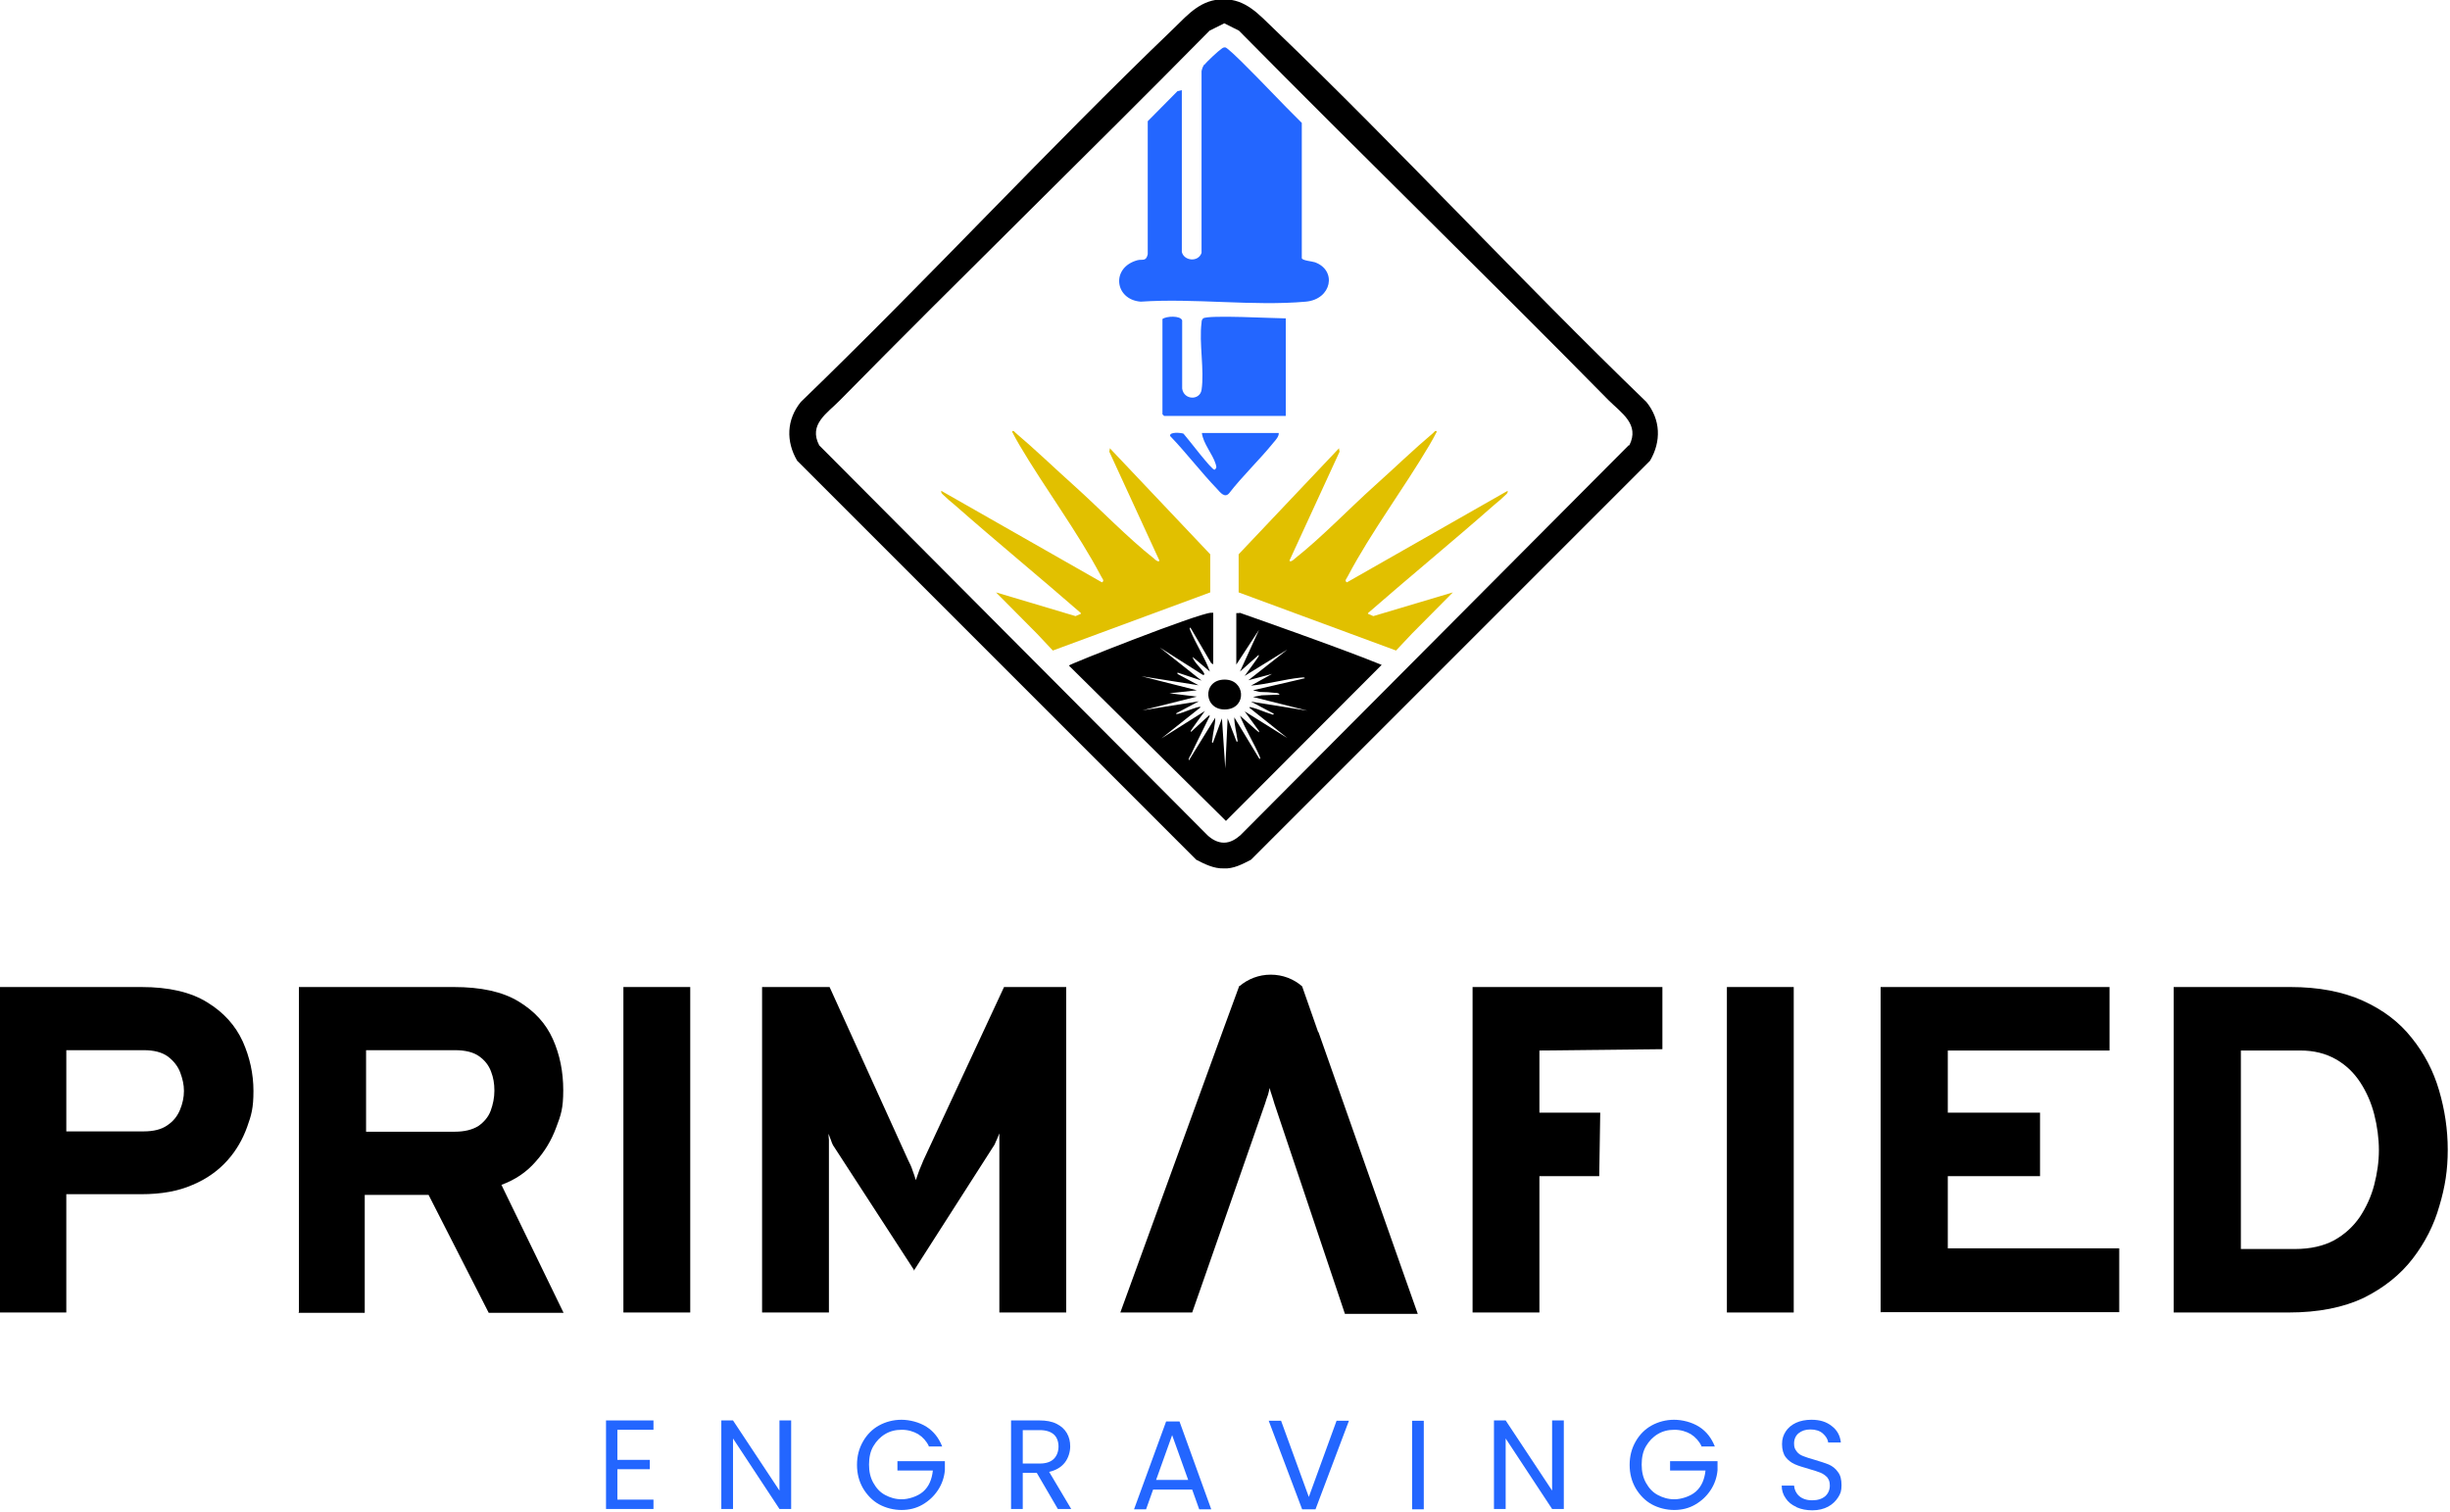
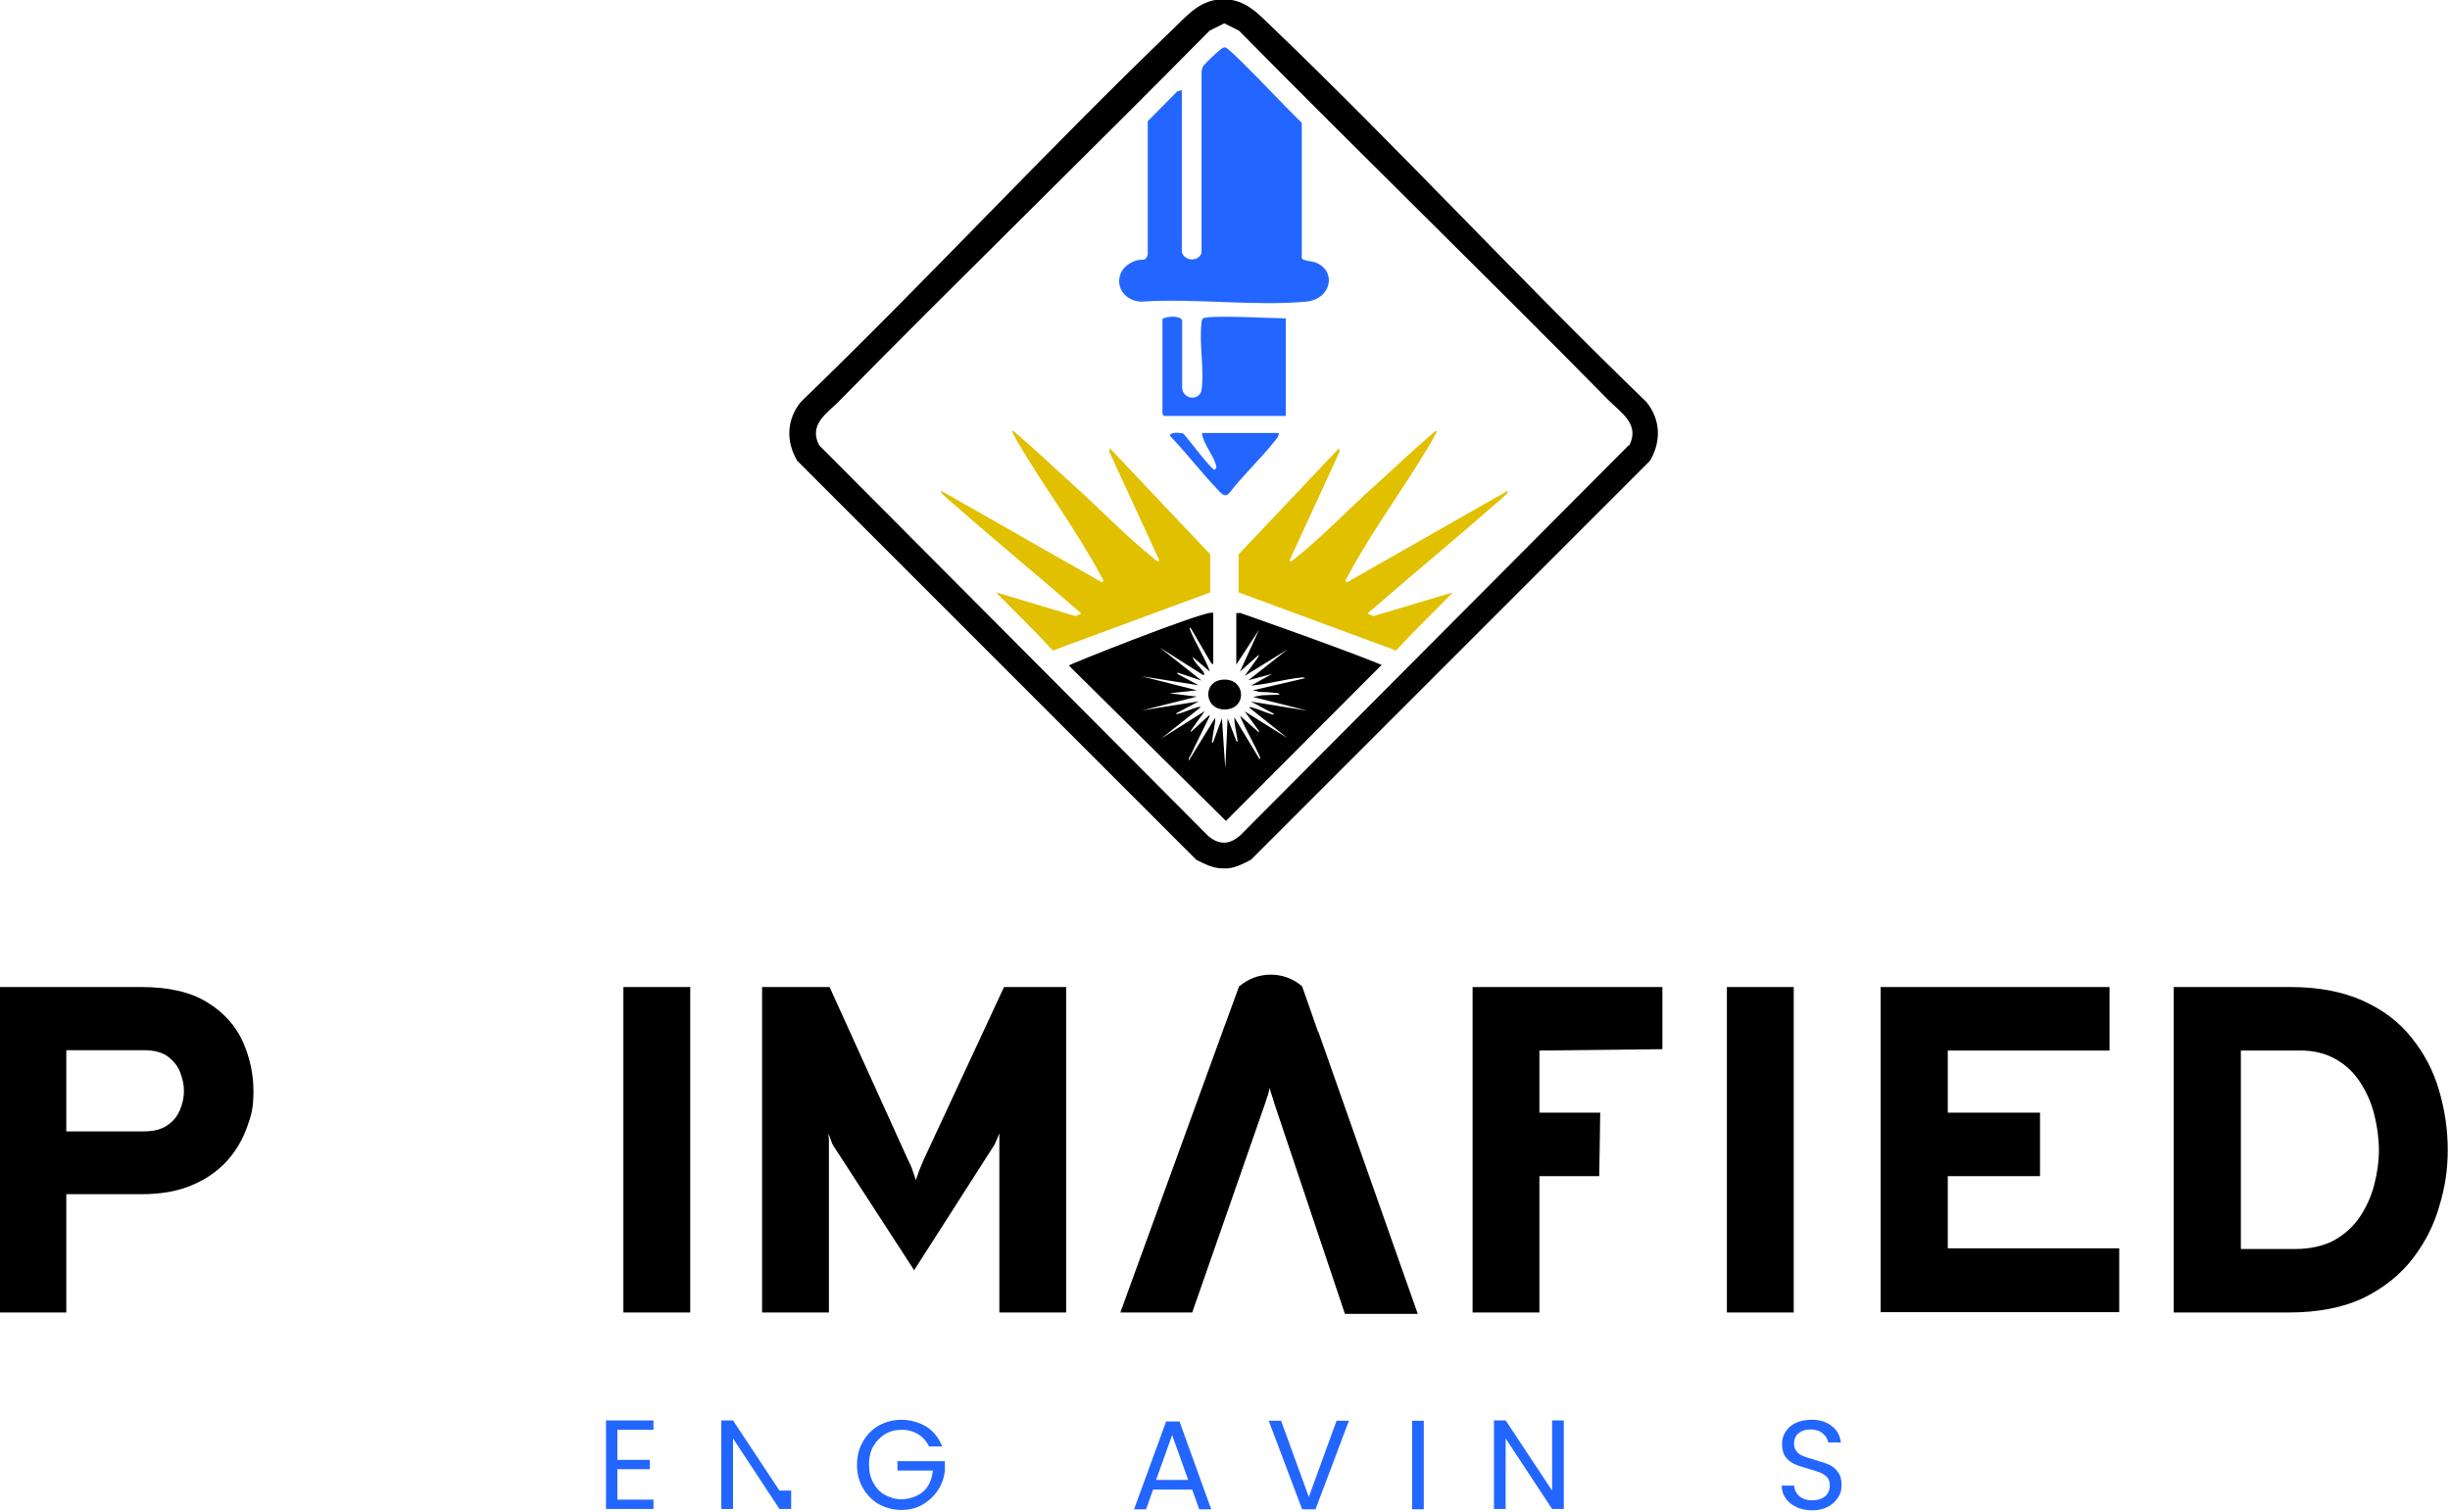
<svg xmlns="http://www.w3.org/2000/svg" viewBox="16.09 11.51 62.315 38.464" height="38.464mm" width="62.315mm" preserveAspectRatio="xMinYMin meet" version="1.1">
  <style>svg * { vector-effect: non-scaling-stroke; stroke-width: 1px; }</style>
  <path fill-rule="nonzero" d="M233.7,716.2v-97.4h42.4c8.3,0,14.8,1.5,19.8,4.6,4.9,3,8.4,6.9,10.6,11.7,2.1,4.7,3.2,9.7,3.2,14.8s-.6,7.2-1.9,10.8c-1.3,3.6-3.2,7-5.9,10-2.7,3-6.1,5.5-10.4,7.3-4.3,1.9-9.4,2.8-15.4,2.8h-22.4v35.4h-20ZM253.7,662h23.2c2.9,0,5.3-.6,7-1.8,1.8-1.2,3-2.7,3.8-4.6.8-1.9,1.2-3.8,1.2-5.7s-.4-3.6-1.1-5.5c-.7-1.9-2-3.5-3.7-4.8-1.8-1.3-4.2-1.9-7.2-1.9h-23.2v24.3Z" fill="#000000" stroke="none" transform="matrix(0.085,0,0,0.085,-3.788,-15.981)" />
-   <path fill-rule="nonzero" d="M323.3,716.2v-97.4h46.3c8.2,0,14.6,1.4,19.4,4.3s8.2,6.6,10.3,11.3c2.1,4.7,3.1,9.8,3.1,15.3s-.7,7.4-2.1,11.1c-1.4,3.8-3.4,7.2-6.2,10.3-2.7,3.1-6.1,5.4-10.2,6.9l18.6,38.3h-22.4l-18-35.3h-19.1v35.3h-20ZM343.3,662.1h26.6c3,0,5.3-.6,7.1-1.7,1.7-1.2,3-2.7,3.7-4.6.7-1.9,1.1-3.9,1.1-6s-.3-3.9-1-5.7c-.7-1.9-1.9-3.4-3.6-4.6-1.7-1.2-4.1-1.8-7.2-1.8h-26.6v24.4Z" fill="#000000" stroke="none" transform="matrix(0.085,0,0,0.085,-3.788,-15.981)" />
  <path fill-rule="nonzero" d="M420.4,716.2v-97.4h20v97.4h-20Z" fill="#000000" stroke="none" transform="matrix(0.085,0,0,0.085,-3.788,-15.981)" />
  <path fill-rule="nonzero" d="M507.5,703.7l-24.4-37.6c-.2-.4-.4-.9-.6-1.5-.2-.6-.5-1.2-.7-1.9,0,.6,0,1.2.1,1.8,0,.7,0,1.2,0,1.7v50h-20v-97.4h20.2l23.5,51.8c.5,1,1,2,1.3,3,.4,1,.7,2,1,3,.4-1.1.7-2.1,1.1-3.1.4-1,.8-2,1.2-2.9l24.1-51.8h18.6v97.4h-20v-52c0-.7,0-1.2,0-1.6-.2.6-.5,1.1-.7,1.7-.3.6-.5,1.1-.7,1.6l-24.2,37.8Z" fill="#000000" stroke="none" transform="matrix(0.085,0,0,0.085,-3.788,-15.981)" />
  <path fill-rule="nonzero" d="M674.5,716.2v-97.4h56.8v18.6l-36.8.4v18.6h18.2l-.3,19h-17.9v40.8h-20Z" fill="#000000" stroke="none" transform="matrix(0.085,0,0,0.085,-3.788,-15.981)" />
  <path fill-rule="nonzero" d="M796.6,716.2v-97.4h68.5v19h-48.4v18.6h27.6v19h-27.6v21.6h51.3v19.1h-71.3Z" fill="#000000" stroke="none" transform="matrix(0.085,0,0,0.085,-3.788,-15.981)" />
  <path fill-rule="nonzero" d="M884.3,716.2v-97.4h34.9c8.5,0,15.7,1.4,21.7,4.1,6,2.7,10.9,6.4,14.6,11.1,3.8,4.7,6.5,9.9,8.2,15.7,1.7,5.8,2.6,11.7,2.6,17.8s-.8,11.1-2.5,16.8c-1.6,5.7-4.3,11-8,15.8-3.7,4.8-8.6,8.7-14.6,11.7-6.1,2.9-13.6,4.4-22.5,4.4h-34.4ZM904.3,697.2h16.3c4.6,0,8.5-.9,11.7-2.6,3.2-1.8,5.7-4.1,7.7-7,1.9-2.9,3.4-6.1,4.3-9.6.9-3.5,1.4-6.9,1.4-10.4s-.5-7.2-1.4-10.7c-.9-3.5-2.3-6.7-4.2-9.6-1.9-2.9-4.3-5.2-7.3-6.9-3-1.7-6.5-2.6-10.6-2.6h-17.8v59.4Z" fill="#000000" stroke="none" transform="matrix(0.085,0,0,0.085,-3.788,-15.981)" />
  <path fill-rule="nonzero" d="M628.3,632.3l-4.8-13.7h0s0,0,0,0c-2.5-2.2-5.8-3.5-9.4-3.5s-6.8,1.3-9.3,3.4h-.2s0,.2,0,.2l-4.8,13.1-30.7,84.4h21.5c0,.1,21.8-62.5,21.8-62.5.3-1,.6-1.9.9-2.7.2-.8.4-1.5.5-2,.1.6.3,1.3.6,2.1.3.8.5,1.7.8,2.6l21.1,62.9h21.8c0,.1-29.7-84.3-29.7-84.3Z" fill="#000000" stroke="none" transform="matrix(0.085,0,0,0.085,-3.788,-15.981)" />
  <path fill-rule="nonzero" d="M750.6,716.2v-97.4h20v97.4h-20Z" fill="#000000" stroke="none" transform="matrix(0.085,0,0,0.085,-3.788,-15.981)" />
  <path fill-rule="nonzero" d="M418.6,751.4v8.9h9.7v2.8h-9.7v9.1h10.8v2.8h-14.2v-26.5h14.2v2.8h-10.8Z" fill="#2366ff" stroke="none" transform="matrix(0.085,0,0,0.085,-3.788,-15.981)" />
-   <path fill-rule="nonzero" d="M470.6,775h-3.5l-13.9-21.1v21.1h-3.5v-26.5h3.5l13.9,21v-21h3.5v26.5Z" fill="#2366ff" stroke="none" transform="matrix(0.085,0,0,0.085,-3.788,-15.981)" />
+   <path fill-rule="nonzero" d="M470.6,775h-3.5l-13.9-21.1v21.1h-3.5v-26.5h3.5l13.9,21h3.5v26.5Z" fill="#2366ff" stroke="none" transform="matrix(0.085,0,0,0.085,-3.788,-15.981)" />
  <path fill-rule="nonzero" d="M511.8,756.2c-.7-1.5-1.8-2.7-3.2-3.6-1.4-.8-3-1.3-4.9-1.3s-3.5.4-5,1.3-2.6,2.1-3.5,3.6-1.3,3.4-1.3,5.5.4,3.9,1.3,5.5,2,2.8,3.5,3.6,3.1,1.3,5,1.3,4.7-.8,6.4-2.3c1.7-1.5,2.6-3.6,2.9-6.3h-10.6v-2.8h14.2v2.7c-.2,2.2-.9,4.2-2.1,6-1.2,1.8-2.7,3.2-4.6,4.3s-4,1.6-6.3,1.6-4.7-.6-6.7-1.7-3.6-2.8-4.8-4.8c-1.2-2.1-1.8-4.4-1.8-7s.6-4.9,1.8-7c1.2-2.1,2.8-3.7,4.8-4.8s4.3-1.7,6.7-1.7,5.3.7,7.5,2.1c2.2,1.4,3.7,3.4,4.7,5.9h-4.1Z" fill="#2366ff" stroke="none" transform="matrix(0.085,0,0,0.085,-3.788,-15.981)" />
-   <path fill-rule="nonzero" d="M550.4,775l-6.3-10.8h-4.2v10.8h-3.5v-26.5h8.5c2,0,3.7.3,5.1,1s2.4,1.6,3.1,2.8c.7,1.2,1,2.5,1,4s-.5,3.4-1.6,4.8c-1.1,1.4-2.6,2.3-4.7,2.8l6.6,11.1h-4.1ZM539.9,761.4h5.1c1.9,0,3.3-.5,4.2-1.4.9-.9,1.4-2.2,1.4-3.7s-.5-2.8-1.4-3.6-2.3-1.3-4.2-1.3h-5.1v10Z" fill="#2366ff" stroke="none" transform="matrix(0.085,0,0,0.085,-3.788,-15.981)" />
  <path fill-rule="nonzero" d="M590.4,769.2h-11.5l-2.1,5.9h-3.6l9.6-26.3h4l9.5,26.3h-3.6l-2.1-5.9ZM589.4,766.3l-4.8-13.4-4.8,13.4h9.6Z" fill="#2366ff" stroke="none" transform="matrix(0.085,0,0,0.085,-3.788,-15.981)" />
  <path fill-rule="nonzero" d="M637.5,748.6l-10,26.5h-4l-10-26.5h3.7l8.3,22.8,8.3-22.8h3.6Z" fill="#2366ff" stroke="none" transform="matrix(0.085,0,0,0.085,-3.788,-15.981)" />
  <path fill-rule="nonzero" d="M659.9,748.6v26.5h-3.5v-26.5h3.5Z" fill="#2366ff" stroke="none" transform="matrix(0.085,0,0,0.085,-3.788,-15.981)" />
  <path fill-rule="nonzero" d="M701.8,775h-3.5l-13.9-21.1v21.1h-3.5v-26.5h3.5l13.9,21v-21h3.5v26.5Z" fill="#2366ff" stroke="none" transform="matrix(0.085,0,0,0.085,-3.788,-15.981)" />
-   <path fill-rule="nonzero" d="M743,756.2c-.7-1.5-1.8-2.7-3.2-3.6-1.4-.8-3-1.3-4.9-1.3s-3.5.4-5,1.3-2.6,2.1-3.5,3.6-1.3,3.4-1.3,5.5.4,3.9,1.3,5.5,2,2.8,3.5,3.6,3.1,1.3,5,1.3,4.7-.8,6.4-2.3c1.7-1.5,2.6-3.6,2.9-6.3h-10.6v-2.8h14.2v2.7c-.2,2.2-.9,4.2-2.1,6-1.2,1.8-2.7,3.2-4.6,4.3s-4,1.6-6.3,1.6-4.7-.6-6.7-1.7-3.6-2.8-4.8-4.8c-1.2-2.1-1.8-4.4-1.8-7s.6-4.9,1.8-7c1.2-2.1,2.8-3.7,4.8-4.8s4.3-1.7,6.7-1.7,5.3.7,7.5,2.1c2.2,1.4,3.7,3.4,4.7,5.9h-4.1Z" fill="#2366ff" stroke="none" transform="matrix(0.085,0,0,0.085,-3.788,-15.981)" />
  <path fill-rule="nonzero" d="M771.4,774.4c-1.4-.6-2.5-1.5-3.2-2.6-.8-1.1-1.2-2.4-1.2-3.8h3.7c.1,1.2.6,2.3,1.5,3.1s2.2,1.3,3.9,1.3,2.9-.4,3.9-1.2c.9-.8,1.4-1.9,1.4-3.2s-.3-1.8-.8-2.5c-.6-.6-1.3-1.1-2.1-1.4-.8-.3-2-.7-3.4-1.1-1.7-.5-3.1-.9-4.2-1.4-1.1-.5-2-1.2-2.7-2.1s-1.1-2.3-1.1-3.9.4-2.7,1.1-3.8c.7-1.1,1.8-2,3.1-2.6,1.3-.6,2.9-.9,4.6-.9,2.5,0,4.5.6,6.1,1.9,1.6,1.2,2.5,2.9,2.7,4.9h-3.8c-.1-1-.7-1.9-1.6-2.7-.9-.8-2.2-1.2-3.7-1.2s-2.6.4-3.5,1.1c-.9.7-1.4,1.8-1.4,3.1s.3,1.7.8,2.4,1.2,1.1,2,1.4c.8.3,1.9.7,3.4,1.1,1.7.5,3.2,1,4.2,1.4,1.1.5,2,1.2,2.7,2.2.8,1,1.1,2.3,1.1,4s-.3,2.5-1,3.6-1.7,2.1-3,2.8c-1.3.7-2.9,1.1-4.7,1.1s-3.3-.3-4.7-.9Z" fill="#2366ff" stroke="none" transform="matrix(0.085,0,0,0.085,-3.788,-15.981)" />
  <path fill-rule="nonzero" d="M726.5,443.7c-37.9-36.6-73.8-75.5-111.7-111.9-4.4-4.2-8.2-8.6-14.8-8.6h0c-6.7,0-10.5,4.4-14.8,8.6-37.9,36.4-73.8,75.3-111.7,111.9-4.3,5.3-4.5,11.8-1.1,17.6l119.4,119.4c2.5,1.3,5.3,2.7,8.2,2.6h0c2.9.2,5.7-1.3,8.2-2.6l119.4-119.4c3.4-5.8,3.2-12.3-1.1-17.6ZM721.2,456.7l-116.2,116.7c-1.4,1.2-3,2.2-4.9,2.2-1.9,0-3.6-1-4.9-2.2l-116.2-116.7c-3.3-6.3,2.4-9.6,6.2-13.5,36.5-37.1,74-73.5,110.6-110.6l4.4-2.2h0s4.4,2.2,4.4,2.2c36.6,37.1,74.1,73.5,110.6,110.6,3.8,3.8,9.4,7.2,6.2,13.5Z" fill="#000000" stroke="none" transform="matrix(0.085,0,0,0.085,-3.788,-15.981)" />
  <path fill-rule="nonzero" d="M594.3,342.6c-.5.7-.7,1.2-.9,2.1v54.4c-1,2.9-5.3,2.4-5.9-.3v-48.4l-1.3.3-8.9,9v39.8c-.5,2.3-1.6,1.4-3.1,1.8-8,2.2-6.8,11.8,1,12.4,15.9-1.1,33.7,1.4,49.4,0,7.8-.7,9.4-9.4,2.7-11.8-.9-.3-3.7-.5-3.9-1.2v-40.5c-6.2-6.1-12-12.4-18.1-18.4-.7-.7-4.3-4.2-4.8-4.2-.5,0-.7.1-1.1.4-.8.5-4.6,4-5.1,4.8Z" fill="#2366ff" stroke="none" transform="matrix(0.085,0,0,0.085,-3.788,-15.981)" />
  <path fill-rule="nonzero" d="M618.6,418.7c-3.3,0-23.3-1.1-24.7,0-.4.3-.5.8-.5,1.3-.8,6,.9,14.2,0,20.1-.5,3.2-5.3,3.1-5.8-.4v-20.4c-.5-1.5-4.8-1.3-5.9-.4v28.5l.5.5h36.4v-29.2Z" fill="#2366ff" stroke="none" transform="matrix(0.085,0,0,0.085,-3.788,-15.981)" />
  <path fill-rule="nonzero" d="M597.3,464c-.8.2-8.1-9.5-9.3-10.8-.8-.3-4.3-.6-4,.7,4.9,5.1,9.2,10.8,14.1,15.9.9,1,2.2,2.7,3.5,1.3,4.1-5.3,9.1-10,13.3-15.2.7-.8,1.7-1.9,1.6-2.9h-23c.4,3.2,3.2,6.3,4.1,9.2.2.8.5,1.2-.3,1.8Z" fill="#2366ff" stroke="none" transform="matrix(0.085,0,0,0.085,-3.788,-15.981)" />
  <path fill-rule="nonzero" d="M566,457.5l-.2,1.1,15,32.6c-.3.6-1.3-.3-1.6-.6-8.1-6.4-16.2-14.9-24-21.9-5.7-5.1-11.6-10.8-17.4-15.7-.3-.2-.7-1-1.1-.4.7,1.3,1.4,2.7,2.2,4,7.6,12.9,17.5,26.1,24.4,39.2.3.7,1.2,1.4.3,1.9l-48.1-27.4c-.1.7.3.9.7,1.3.8.8,2.3,2.1,3.3,2.9,12.5,11,25.3,21.5,37.8,32.4v.2s-1.6.7-1.6.7l-23.8-7.1,12.3,12.4h0l4.7,5,47.1-17.4v-11.4l-30.1-31.8Z" fill="#e1c000" stroke="none" transform="matrix(0.085,0,0,0.085,-3.788,-15.981)" />
  <path fill-rule="nonzero" d="M634.5,457.5l.2,1.1-15,32.6c.3.6,1.3-.3,1.6-.6,8.1-6.4,16.2-14.9,24-21.9,5.7-5.1,11.6-10.8,17.4-15.7.3-.2.7-1,1.1-.4-.7,1.3-1.4,2.7-2.2,4-7.6,12.9-17.5,26.1-24.4,39.2-.3.7-1.2,1.4-.3,1.9l48.1-27.4c.1.7-.3.9-.7,1.3-.8.8-2.3,2.1-3.3,2.9-12.5,11-25.3,21.5-37.8,32.4v.2s1.6.7,1.6.7l23.8-7.1-12.3,12.4h0l-4.7,5-47.1-17.4v-11.4s30.1-31.8,30.1-31.8Z" fill="#e1c000" stroke="none" transform="matrix(0.085,0,0,0.085,-3.788,-15.981)" />
  <path fill-rule="nonzero" d="M601,535.7c6-.6,5.5-9-.8-8.9-6.8.1-6.2,9.6.8,8.9Z" fill="#000000" stroke="none" transform="matrix(0.085,0,0,0.085,-3.788,-15.981)" />
  <path fill-rule="nonzero" d="M604.7,506.9h-.9s0,15.4,0,15.4l6.8-10.4-5.7,12.5,5.6-5v.4c.1,0-4.2,5.9-4.2,5.9l12.8-7.9-11.7,9.2,7.1-1.9-6.3,3.5c4.9-.4,10-1.9,14.9-2.4.3,0,1.2-.2,1.2.2l-15.5,3.6,2,.5c1.6,0,3.3.1,4.9.3.3,0,1,.1,1,.5l-5.3.2-2.6.5,16.3,4.1-16.9-2.7,6.8,3.6c0,.5-.6.2-.8.1-1.8-.5-3.6-1.4-5.5-1.9-.3,0-.9-.4-1,0l11.4,9.1-12.8-8,4.3,5.9v.4c-.1,0-5.7-5-5.7-5,1.6,4.1,4.2,8.2,5.9,12.2,0,.2.4.8-.1.7l-7.5-12.4c0,2.2.6,4.3.9,6.5,0,.3.3.8-.2.8l-2.7-7-.7,15-1-15-2.7,7.3c-.5,0-.2-.5-.2-.8.2-2.2.9-4.5.9-6.7l-7.9,12.8c-.2-.5.3-1.2.6-1.7,1.8-3.9,3.8-7.7,5.6-11.5v-.4c-.1,0-5.6,5.1-5.6,5.1v-.4c-.1,0,4.2-5.9,4.2-5.9l-13,8.2,11.7-9.3c-.2-.3-.7,0-1,0-1.8.5-3.7,1.4-5.5,1.9-.3,0-.9.3-.8-.1l6.8-3.6-16.9,2.7,16.3-4.1-8.2-1,8.2-.9-16.6-4.2,17.1,2.7-6.3-3.4v-.4s7.2,2.4,7.2,2.4l-12.5-9.9,12.9,8.2c.3,0,.5,0,.4-.4-.6-1.4-3.1-3.3-3.5-5l5.2,4.4c-1.5-4.2-4.2-8.2-5.9-12.4,0-.2-.4-.8.1-.7l6.2,10.6.6.3v-15.4h-.7c-4.2.3-42.4,15.4-42.5,15.8l47,46.5,46.6-46.7c-11.9-4.9-42.5-15.6-42.5-15.6Z" fill="#000000" stroke="none" transform="matrix(0.085,0,0,0.085,-3.788,-15.981)" />
</svg>